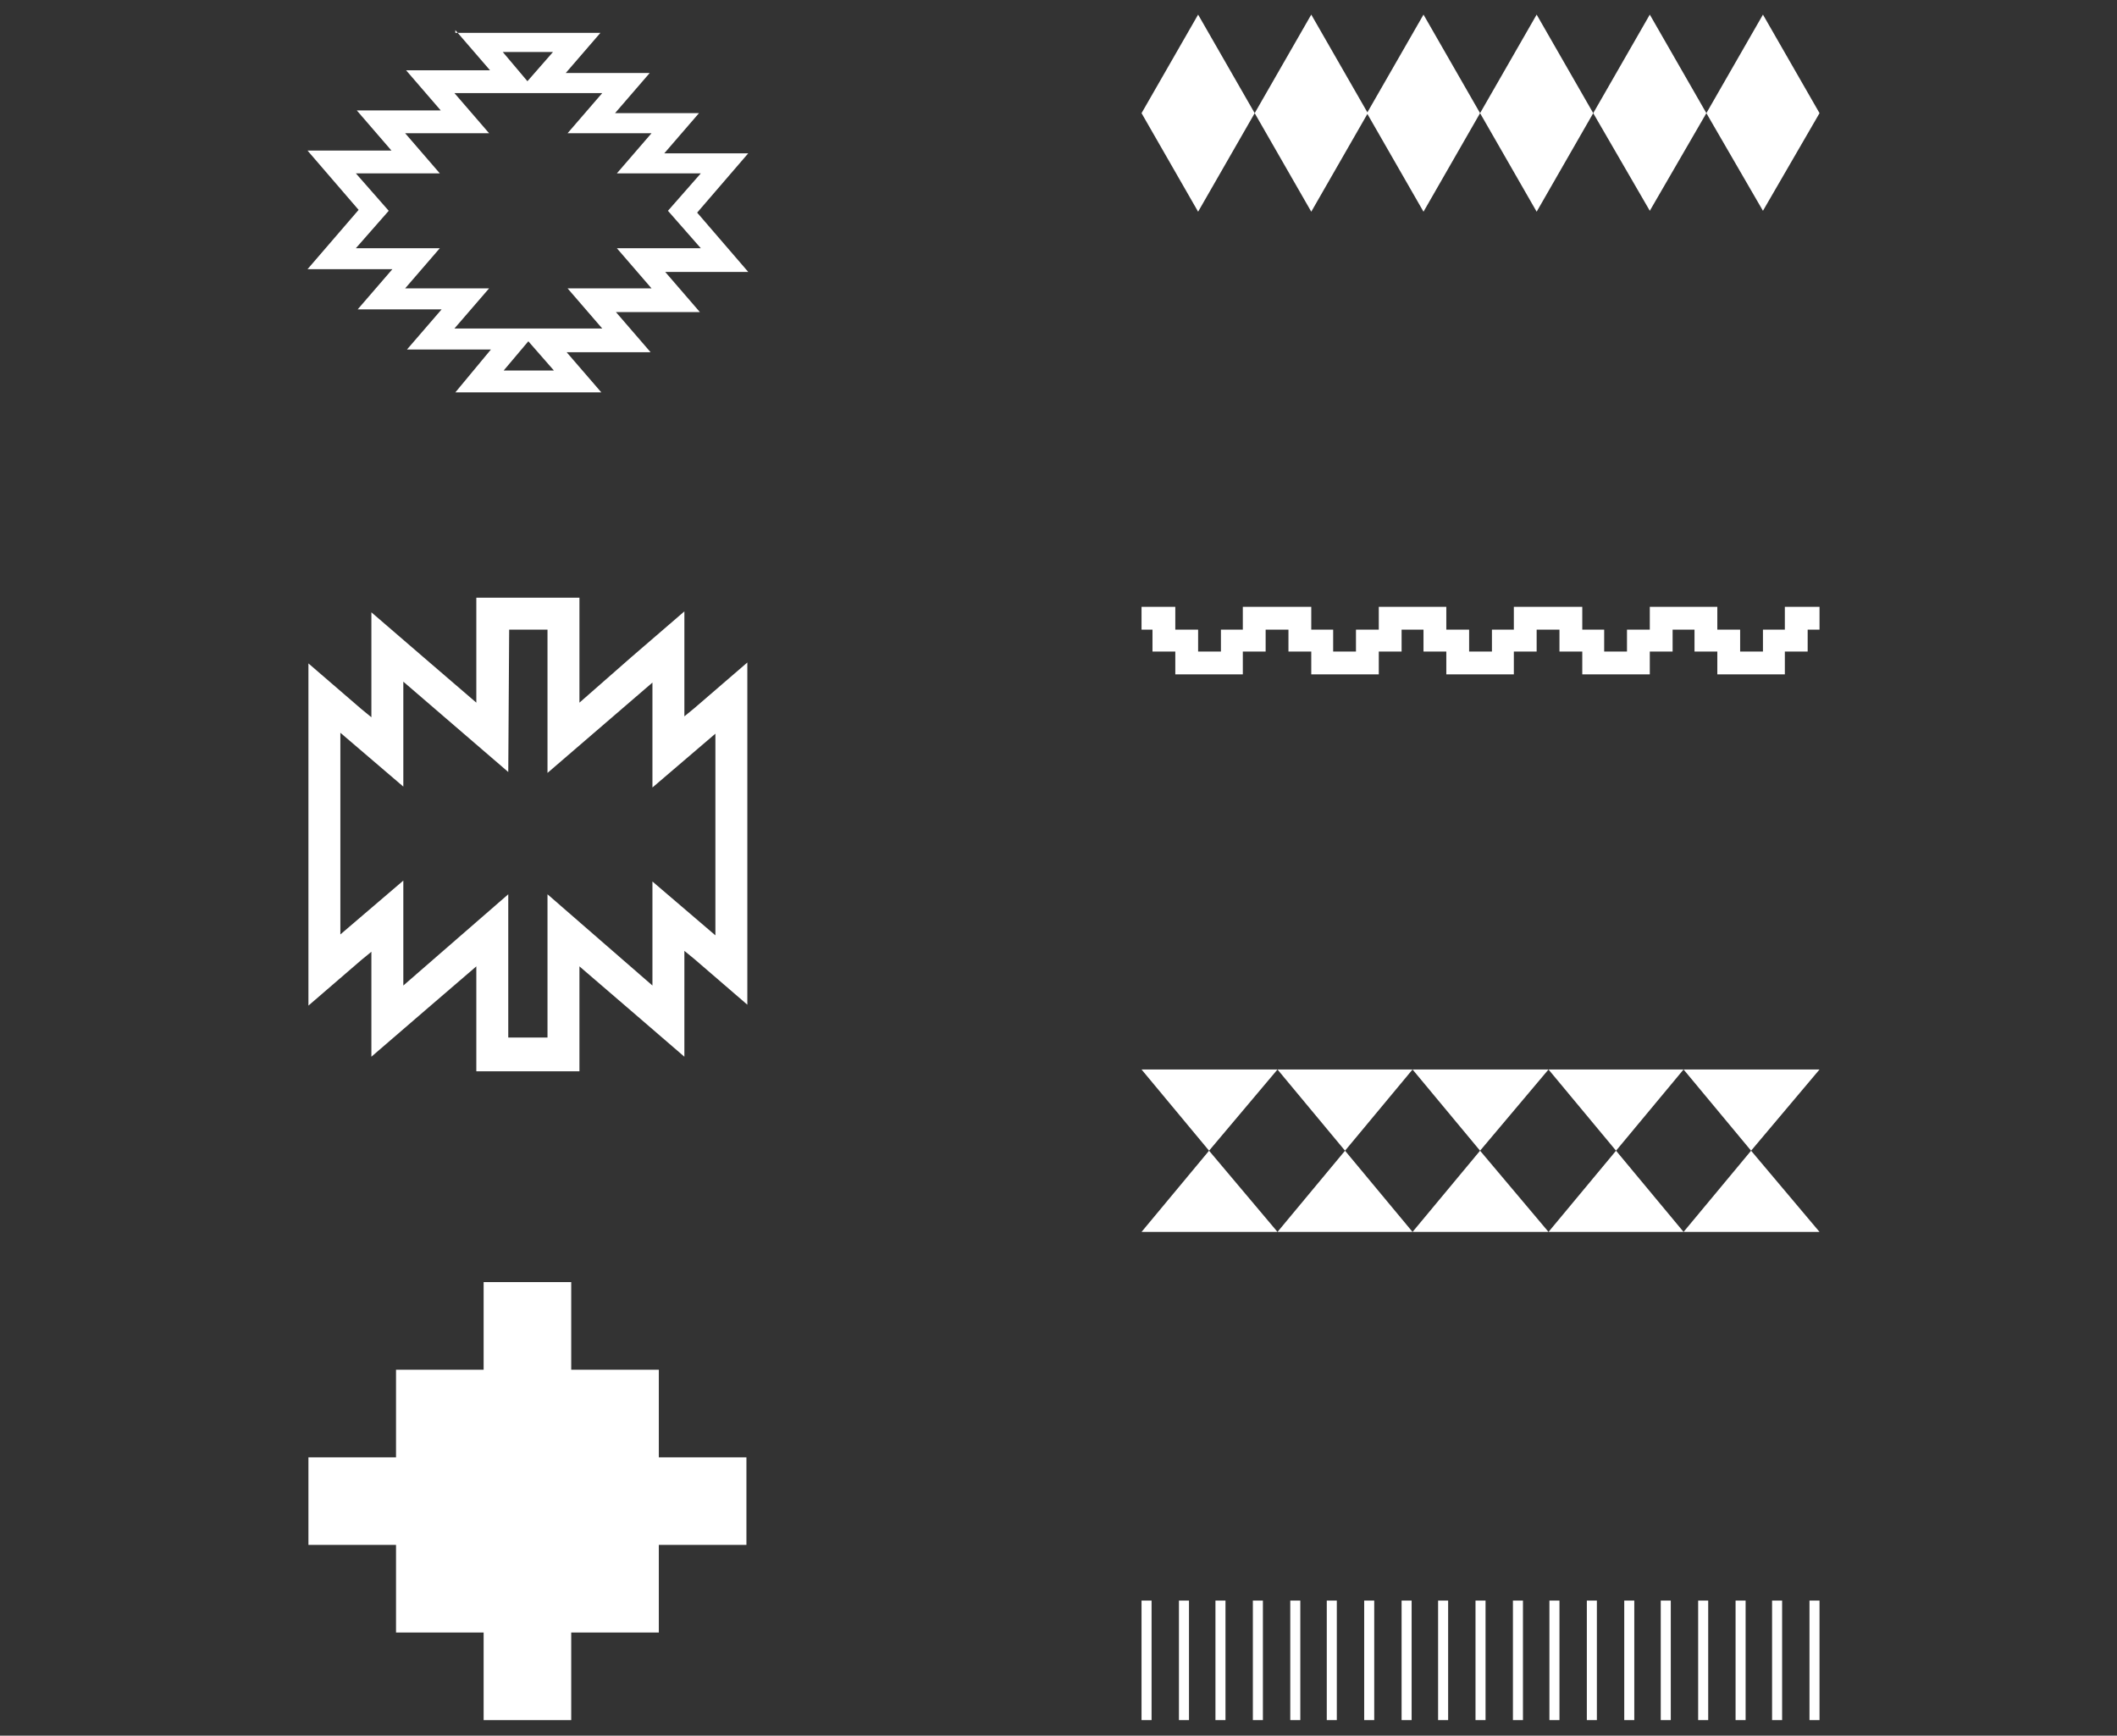
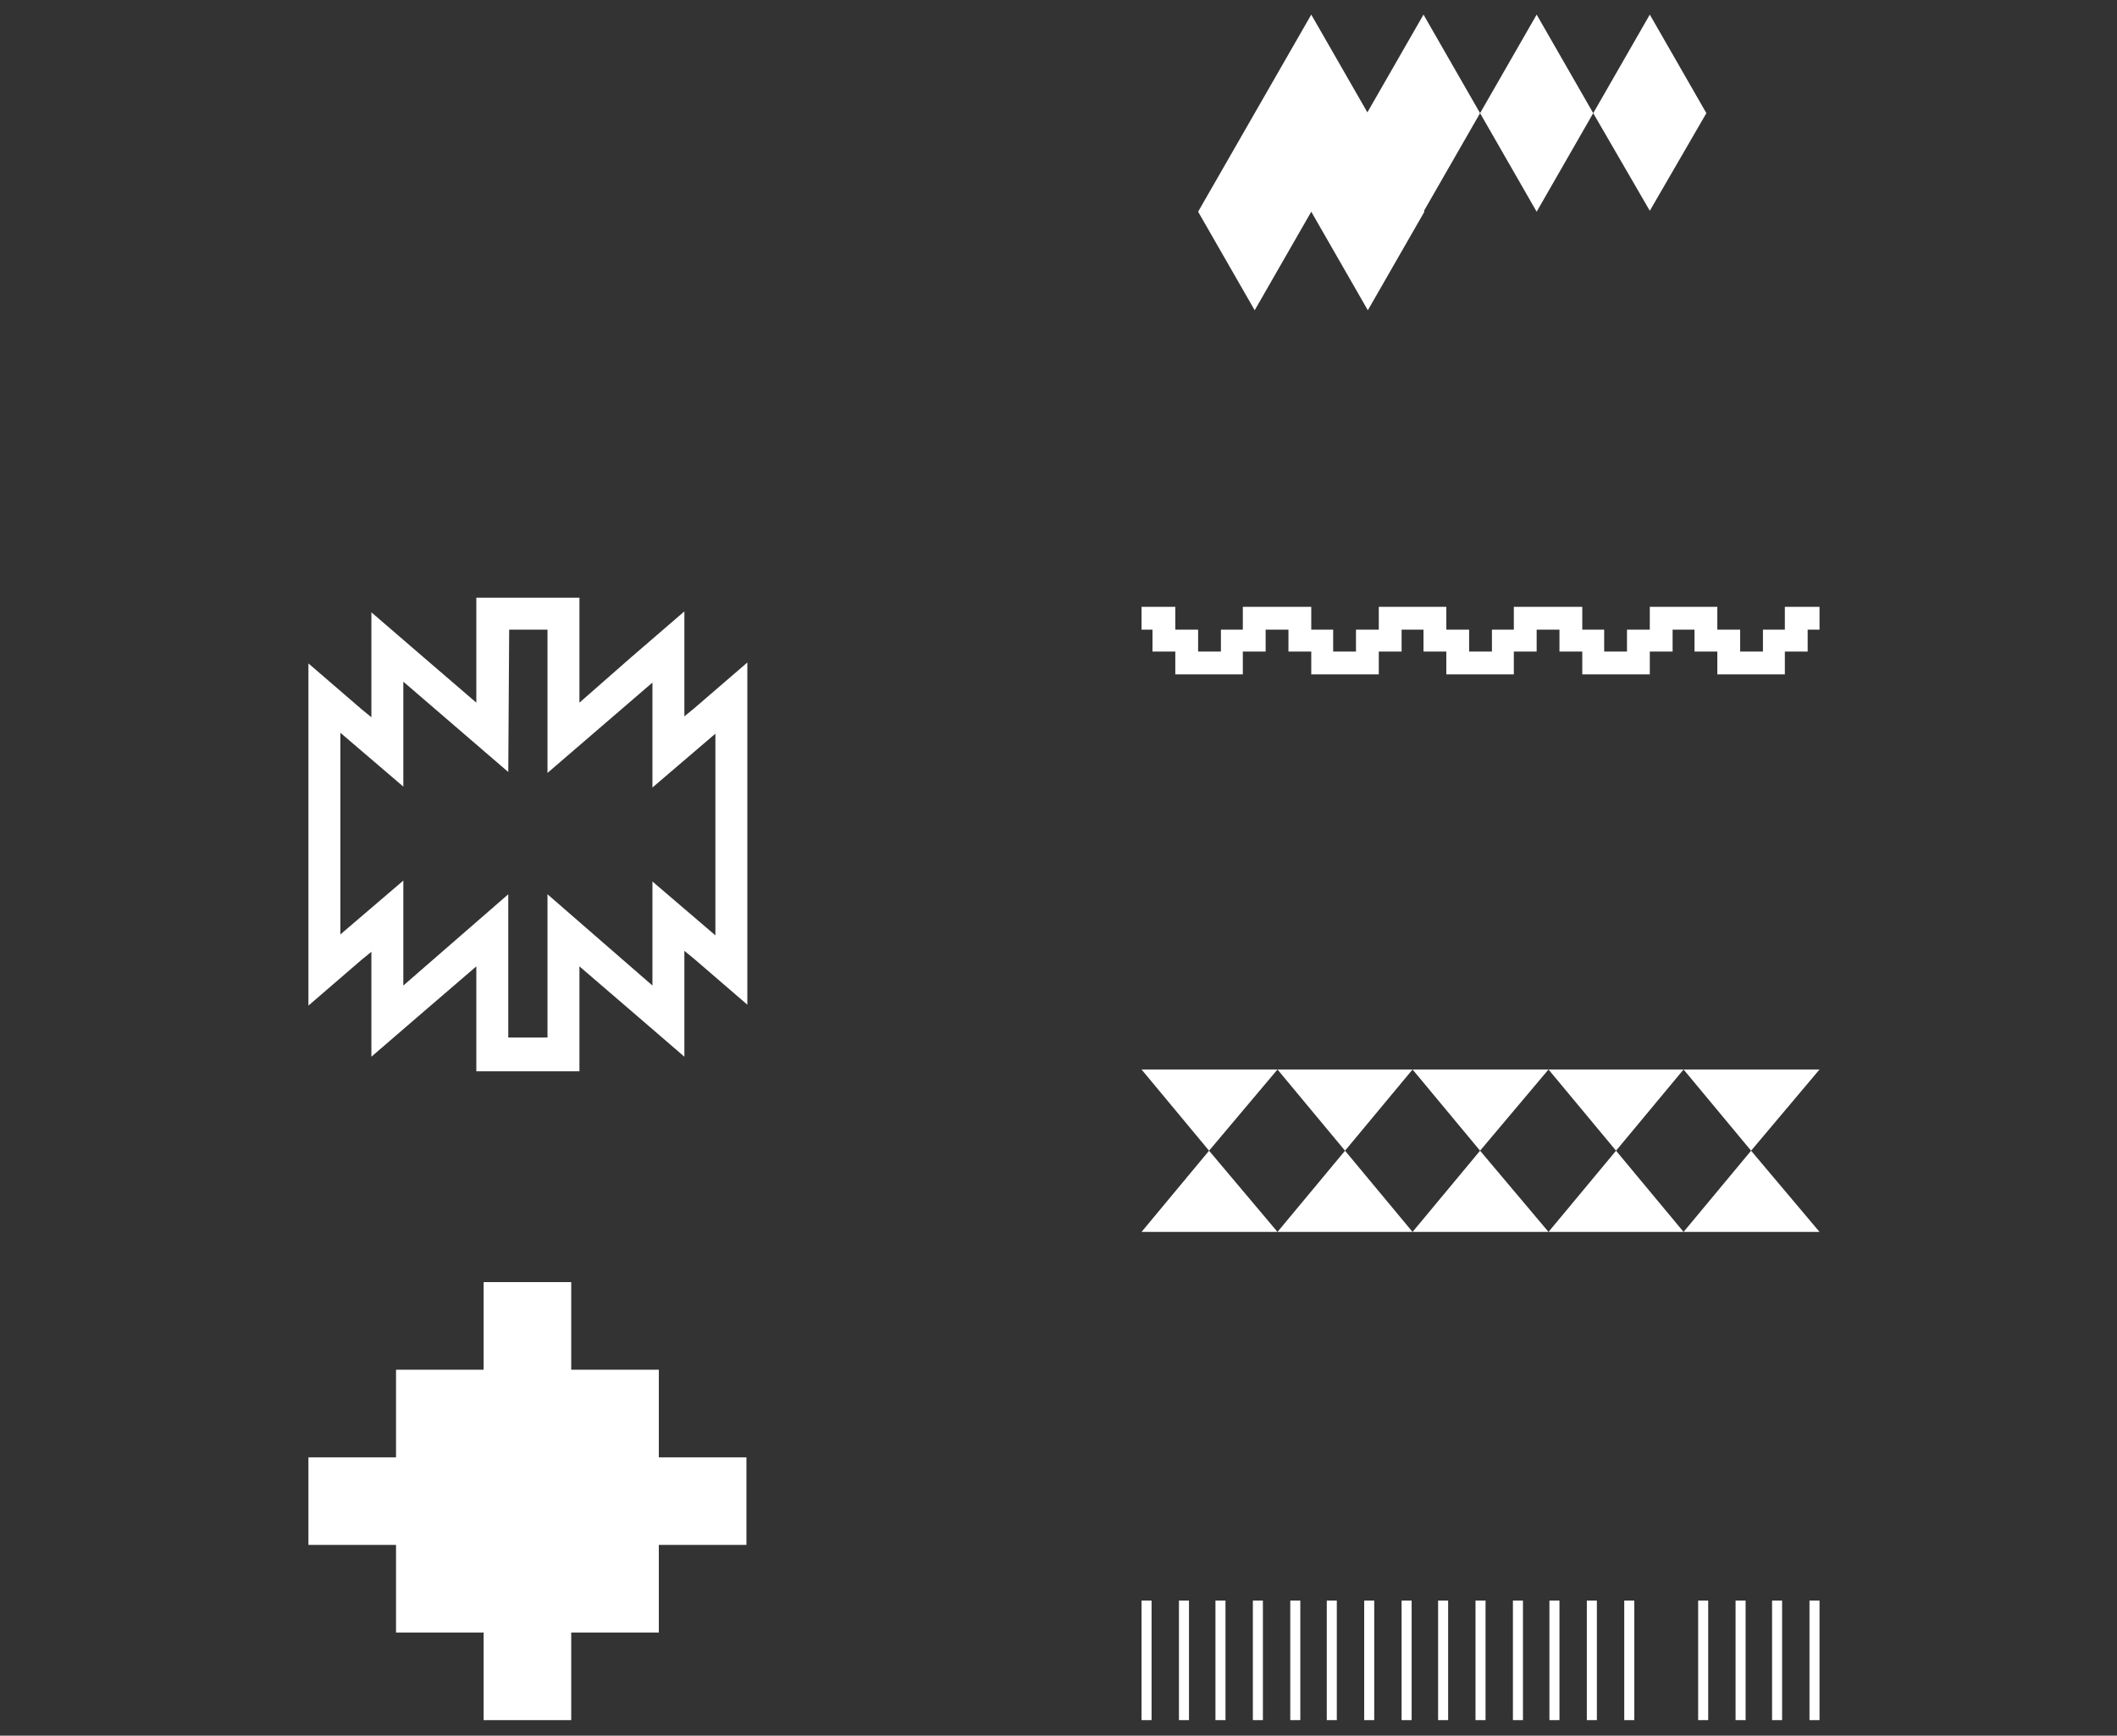
<svg xmlns="http://www.w3.org/2000/svg" id="Ebene_1" x="0px" y="0px" viewBox="0 0 232 190.2" style="enable-background:new 0 0 232 190.2;" xml:space="preserve">
  <rect x="0" y="0" width="232" height="190.2" fill="#333333" stroke="none" />
  <style type="text/css">
	.st0{fill:#FFFFFF;}
</style>
  <path class="st0" d="M55.8,69H60v15.7l11.5-9.9v11.5l6.9-5.9v22.1l-6.9-5.9V108L60,98v15.7h-4.3V98l-11.5,10V96.5l-6.9,5.9V80.3  l6.9,5.9V74.7l11.5,9.9L55.8,69L55.8,69z M60,65.5h-4.3h-3.5V69v8l-5.7-4.9l-5.8-5v7.7v3.8l-1.1-0.9l-5.8-5v7.7v22.1v7.7l5.8-5  l1.1-0.9v3.8v7.7l5.8-5l5.7-4.9v8v3.5h3.5H60h3.5v-3.5v-8l5.7,4.9l5.8,5V108v-3.8l1.1,0.9l5.8,5v-7.7V80.3v-7.7l-5.8,5L75,78.5v-3.8  V67l-5.8,5l-5.7,5v-8v-3.5H60z" />
  <rect x="53" y="159.7" class="st0" width="9.6" height="9.6" />
  <path class="st0" d="M53,159.7h9.6v9.6H53V159.7z M53,140.5v9.6h-9.6v9.6h-9.6v9.6h9.6v9.6H53v9.6h9.6v-9.6h9.6v-9.6h9.6v-9.6h-9.6  v-9.6h-9.6v-9.6H53z" />
  <path class="st0" d="M69,164.5c0,6.2-5,11.2-11.2,11.2s-11.2-5-11.2-11.2s5-11.2,11.2-11.2S69,158.3,69,164.5" />
  <rect x="53" y="159.7" transform="matrix(0.707 -0.707 0.707 0.707 -99.408 89.074)" class="st0" width="9.6" height="9.6" />
-   <path class="st0" d="M143.7,1.6l-6.2,10.8l-6.2-10.8l-6.2,10.8l6.2,10.8l6.2-10.8l6.2,10.8l6.2-10.8L143.7,1.6z M156,1.6l-6.2,10.8  l6.2,10.8l6.2-10.8L156,1.6z M168.4,1.6l-6.2,10.8l6.2,10.8l6.2-10.8L168.4,1.6z" />
+   <path class="st0" d="M143.7,1.6l-6.2,10.8l-6.2,10.8l6.2,10.8l6.2-10.8l6.2,10.8l6.2-10.8L143.7,1.6z M156,1.6l-6.2,10.8  l6.2,10.8l6.2-10.8L156,1.6z M168.4,1.6l-6.2,10.8l6.2,10.8l6.2-10.8L168.4,1.6z" />
  <polygon class="st0" points="180.8,1.6 174.6,12.4 180.8,23.1 187,12.4 " />
-   <polygon class="st0" points="193.2,1.6 187,12.4 193.2,23.1 199.4,12.4 " />
  <polygon class="st0" points="198.1,66.5 195.6,66.5 195.6,69 193.2,69 193.2,71.4 190.7,71.4 190.7,69 188.2,69 188.2,66.5   185.7,66.5 183.3,66.5 180.8,66.5 180.8,69 178.3,69 178.3,71.4 175.8,71.4 175.8,69 173.4,69 173.4,66.5 170.9,66.5 168.4,66.5   165.9,66.5 165.9,69 163.5,69 163.5,71.4 161,71.4 161,69 158.5,69 158.5,66.5 156,66.5 153.6,66.5 151.1,66.5 151.1,69 148.6,69   148.6,71.4 146.1,71.4 146.1,69 143.7,69 143.7,66.5 141.2,66.5 138.7,66.5 136.2,66.5 136.2,69 133.8,69 133.8,71.4 131.3,71.4   131.3,69 128.8,69 128.8,66.5 126.3,66.5 125.1,66.5 125.1,69 126.3,69 126.3,71.4 128.8,71.4 128.8,73.9 131.3,73.9 133.8,73.9   136.2,73.9 136.2,71.4 138.7,71.4 138.7,69 141.2,69 141.2,71.4 143.7,71.4 143.7,73.9 146.1,73.9 148.6,73.9 151.1,73.9   151.1,71.4 153.6,71.4 153.6,69 156,69 156,71.4 158.5,71.4 158.5,73.9 161,73.9 163.5,73.9 165.9,73.9 165.9,71.4 168.4,71.4   168.4,69 170.9,69 170.9,71.4 173.4,71.4 173.4,73.9 175.8,73.9 178.3,73.9 180.8,73.9 180.8,71.4 183.3,71.4 183.3,69 185.7,69   185.7,71.4 188.2,71.4 188.2,73.9 190.7,73.9 193.2,73.9 195.6,73.9 195.6,71.4 198.1,71.4 198.1,69 199.4,69 199.4,66.5 " />
  <polygon class="st0" points="184.5,117.2 191.9,126.1 199.4,117.2 " />
  <polygon class="st0" points="184.5,117.2 177.1,126.1 169.7,117.2 " />
  <polygon class="st0" points="169.7,117.2 162.2,126.1 154.8,117.2 " />
  <polygon class="st0" points="154.8,117.2 147.4,126.1 140,117.2 " />
  <polygon class="st0" points="140,117.2 132.5,126.1 125.1,117.2 " />
  <polygon class="st0" points="125.1,135 132.5,126.1 140,135 " />
  <polygon class="st0" points="140,135 147.4,126.1 154.8,135 " />
  <polygon class="st0" points="154.8,135 162.2,126.1 169.7,135 " />
  <polygon class="st0" points="169.7,135 177.1,126.1 184.5,135 " />
  <polygon class="st0" points="184.5,135 199.4,135 191.9,126.1 " />
  <rect x="198.3" y="175.4" class="st0" width="1.1" height="13.1" />
  <rect x="194.2" y="175.4" class="st0" width="1.1" height="13.1" />
  <rect x="190.2" y="175.4" class="st0" width="1.1" height="13.1" />
  <rect x="186.1" y="175.4" class="st0" width="1.1" height="13.1" />
-   <rect x="182" y="175.4" class="st0" width="1.1" height="13.1" />
  <rect x="178" y="175.4" class="st0" width="1.1" height="13.1" />
  <rect x="173.9" y="175.4" class="st0" width="1.1" height="13.1" />
  <rect x="169.8" y="175.4" class="st0" width="1.1" height="13.1" />
  <rect x="165.8" y="175.4" class="st0" width="1.1" height="13.1" />
  <rect x="161.7" y="175.4" class="st0" width="1.1" height="13.1" />
  <rect x="157.6" y="175.4" class="st0" width="1.1" height="13.1" />
  <rect x="153.6" y="175.4" class="st0" width="1.1" height="13.1" />
  <rect x="149.5" y="175.4" class="st0" width="1.1" height="13.1" />
  <rect x="145.4" y="175.4" class="st0" width="1.1" height="13.1" />
  <rect x="141.4" y="175.4" class="st0" width="1.1" height="13.1" />
  <rect x="137.3" y="175.4" class="st0" width="1.1" height="13.1" />
  <rect x="133.2" y="175.4" class="st0" width="1.1" height="13.1" />
  <rect x="129.2" y="175.4" class="st0" width="1.1" height="13.1" />
  <rect x="125.1" y="175.4" class="st0" width="1.1" height="13.1" />
-   <path class="st0" d="M57.9,37.4l2.8,3.2h-5.5L57.9,37.4z M42.6,23.1L39,19h9.2l-3.8-4.4h9.2l-3.8-4.4H66l-3.8,4.4h9.2L67.6,19h9.2  l-3.6,4.1l3.6,4.1h-9.2l3.8,4.4h-9.2L66,36h-7h-9.2l3.8-4.4h-9.2l3.8-4.4H39L42.6,23.1z M55.1,5.7h5.5l-2.8,3.2L55.1,5.7z M49.9,3.3  l3.8,4.4h-9.2l3.8,4.4h-9.2l3.8,4.4h-9.2l5.6,6.5l-5.6,6.5H43l-3.8,4.4h9.2l-3.8,4.4h9.2L49.9,43h16l-3.8-4.4h9.2l-3.8-4.4h9.2  l-3.8-4.4H82l-5.6-6.5l5.6-6.5h-9.2l3.8-4.4h-9.2L71.2,8H62l3.8-4.4H49.9V3.3z" />
</svg>